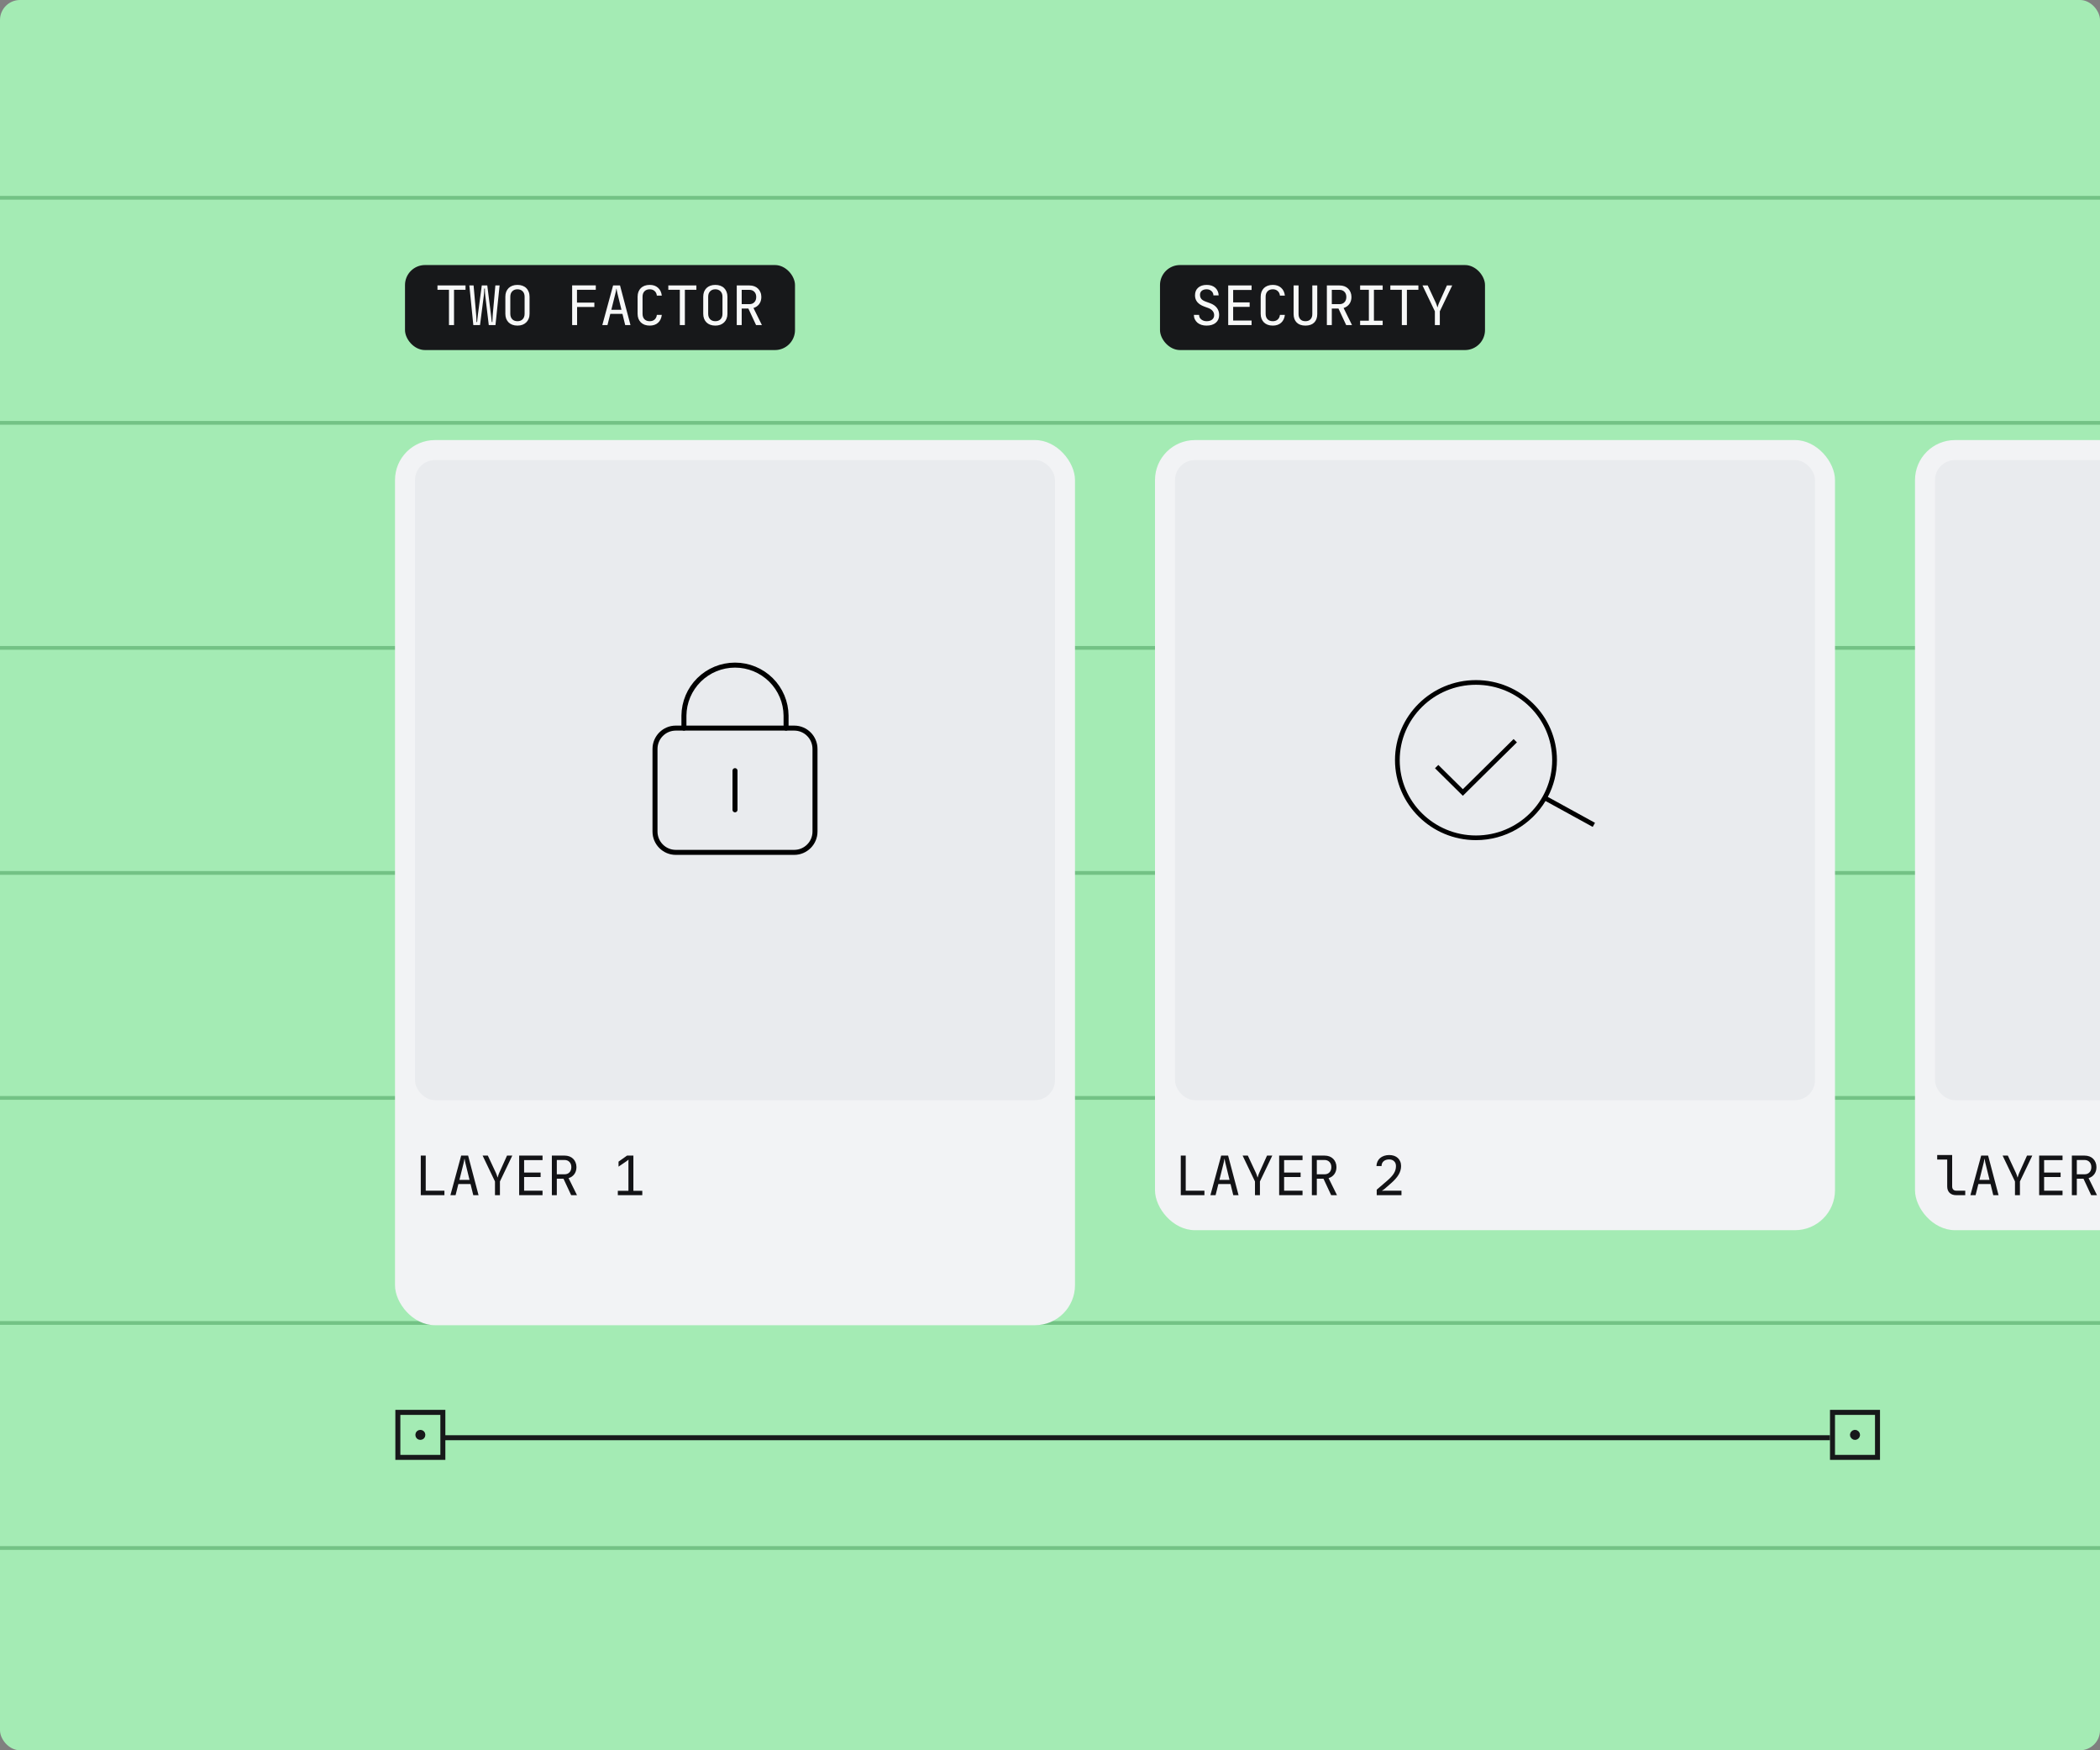
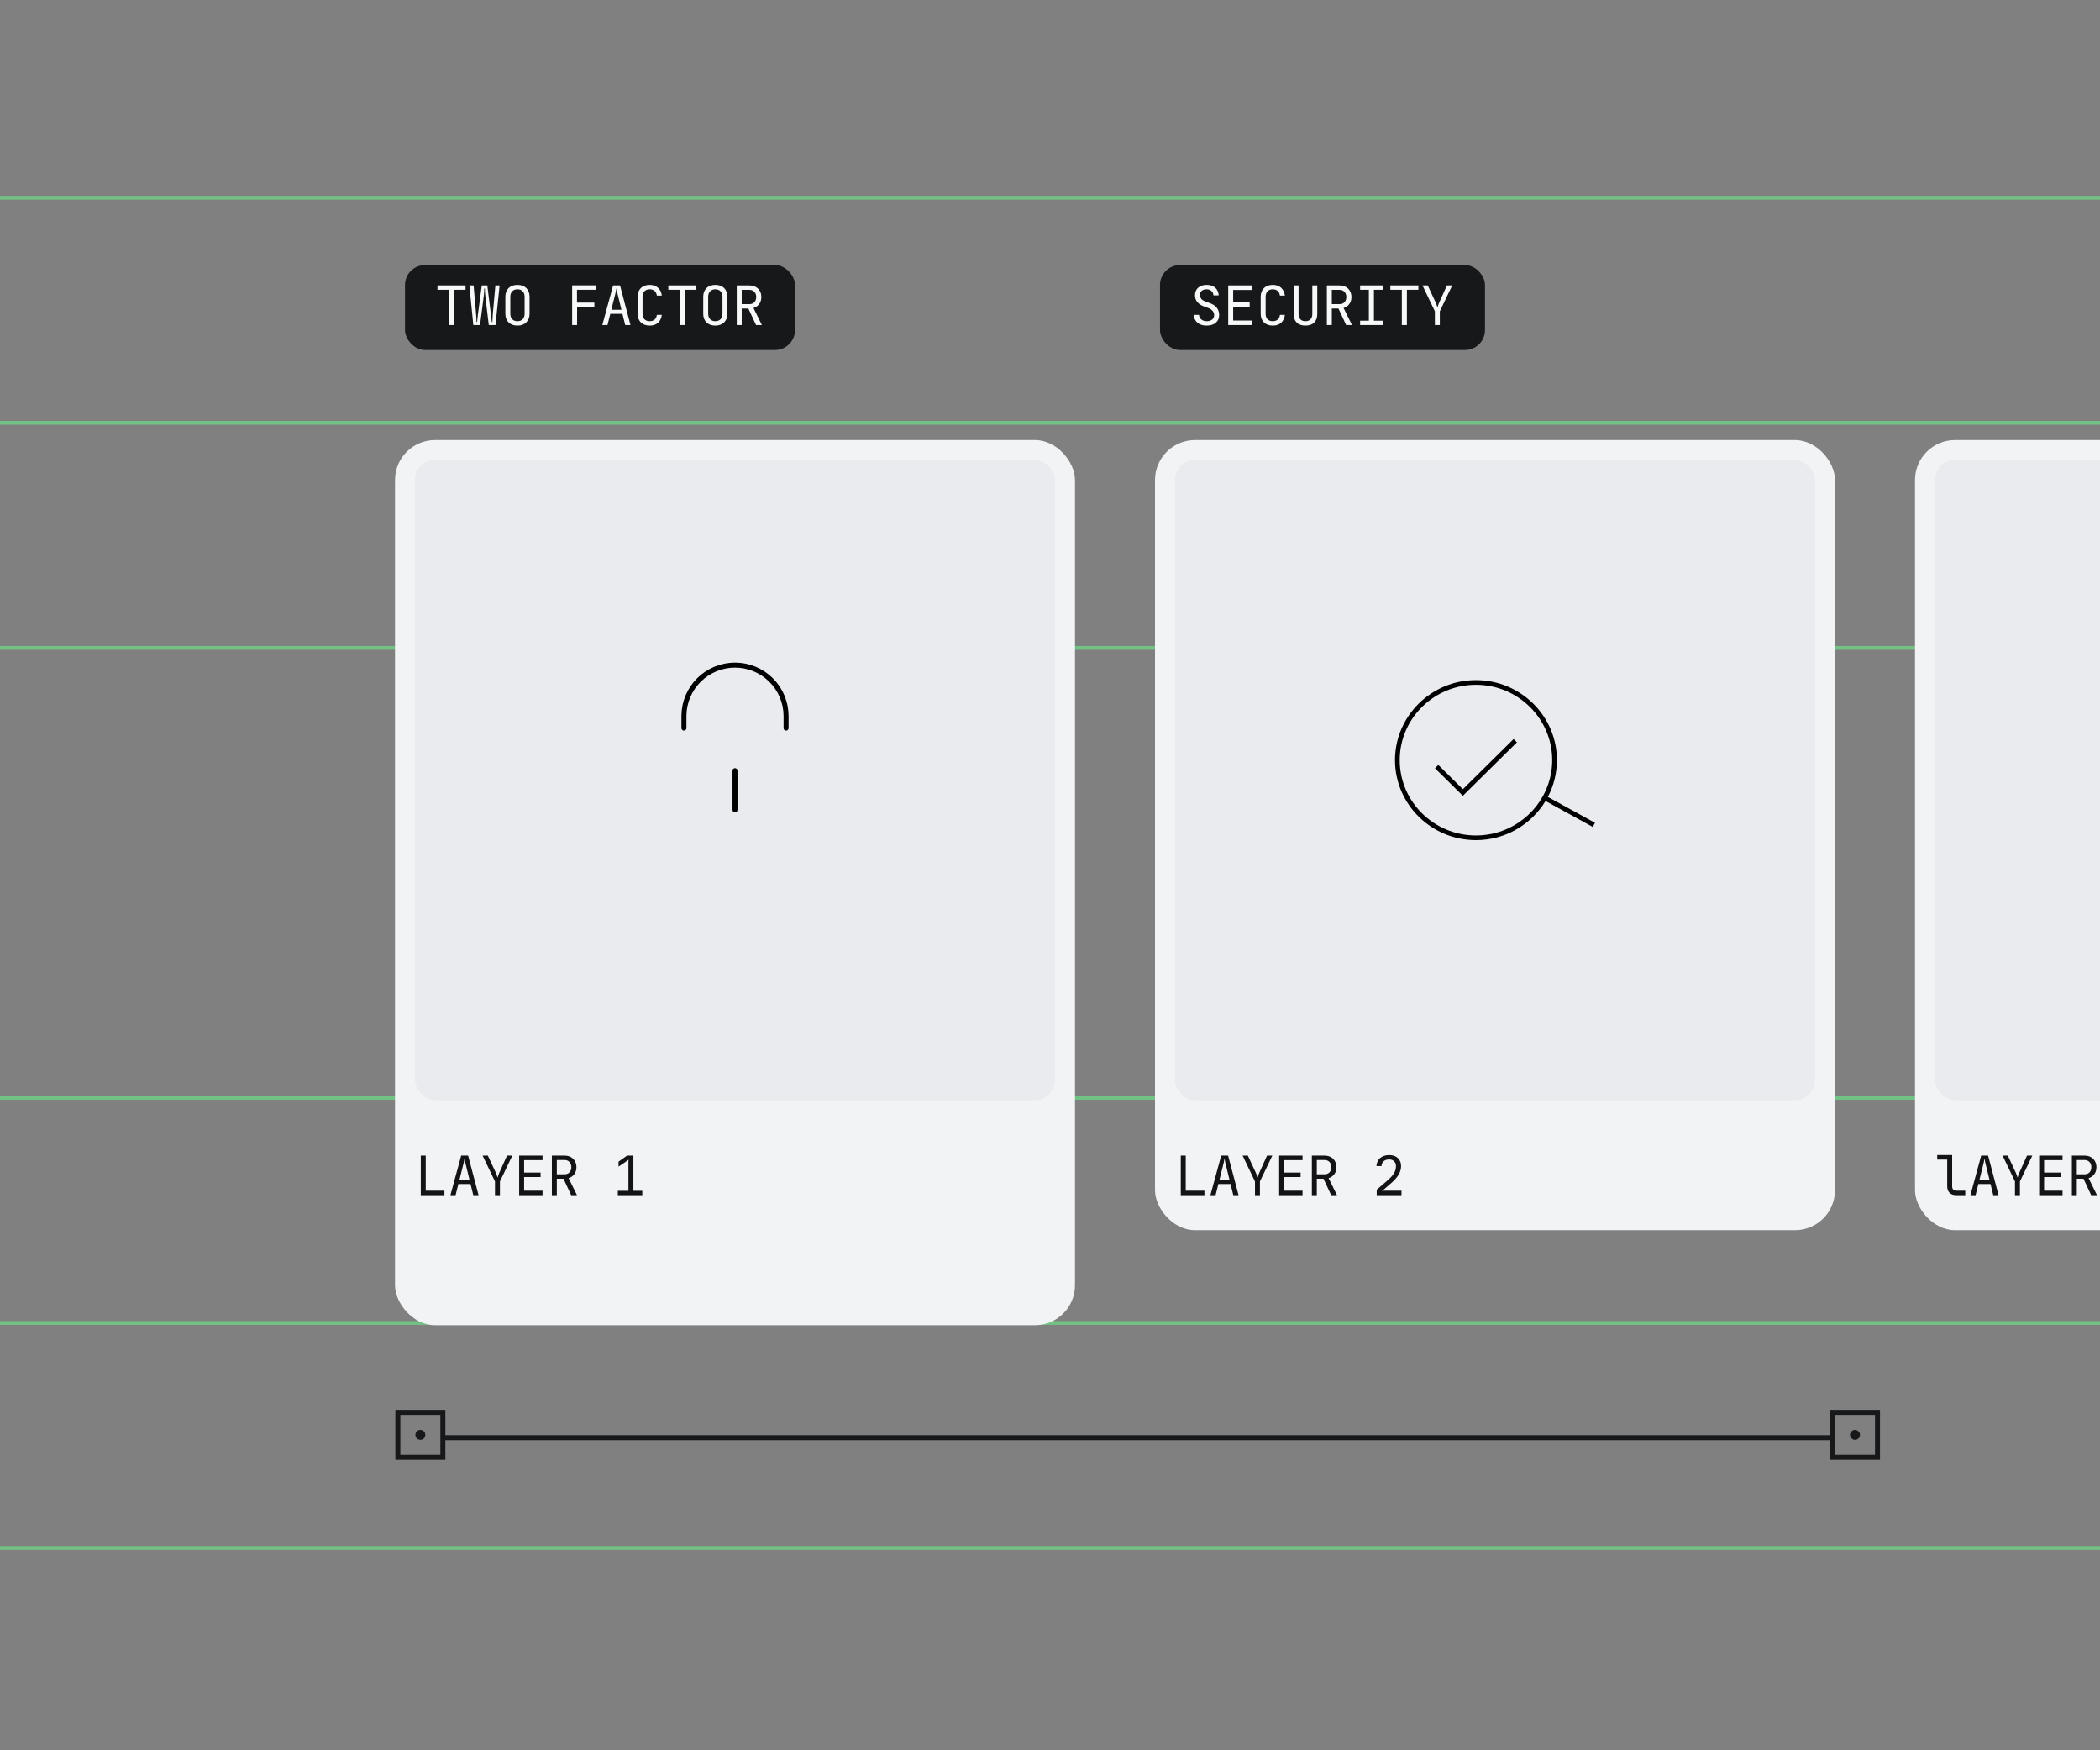
<svg xmlns="http://www.w3.org/2000/svg" width="420" height="350" viewBox="0 0 420 350" fill="none">
  <rect x="0" y="0" width="420" height="350" fill="#808080" stroke="none" />
  <g clip-path="url(#clip0_1855_12764)">
-     <rect width="420" height="350" rx="4" fill="#A4EBB4" />
    <line x1="-7.079" y1="309.553" x2="426.921" y2="309.553" stroke="#73C285" stroke-width="0.75" />
    <line x1="-7.079" y1="264.553" x2="426.921" y2="264.553" stroke="#73C285" stroke-width="0.75" />
    <line x1="-7.079" y1="219.553" x2="426.921" y2="219.553" stroke="#73C285" stroke-width="0.75" />
-     <line x1="-7.079" y1="174.553" x2="426.921" y2="174.553" stroke="#73C285" stroke-width="0.75" />
    <line x1="-7.079" y1="129.553" x2="426.921" y2="129.553" stroke="#73C285" stroke-width="0.75" />
    <line x1="-7.079" y1="84.552" x2="426.921" y2="84.552" stroke="#73C285" stroke-width="0.75" />
    <line x1="-7.079" y1="39.553" x2="426.921" y2="39.553" stroke="#73C285" stroke-width="0.75" />
    <rect x="79" y="88" width="136" height="177" rx="8" fill="#F2F3F5" />
    <rect x="83" y="92" width="128" height="128" rx="4" fill="#E9EBEE" />
-     <path d="M158.844 145.596H135.156C132.861 145.596 131 147.462 131 149.765V166.278C131 168.58 132.861 170.447 135.156 170.447H158.844C161.139 170.447 163 168.58 163 166.278V149.765C163 147.462 161.139 145.596 158.844 145.596Z" stroke="black" stroke-linecap="round" stroke-linejoin="round" />
    <path d="M136.787 145.595V143.099C136.811 140.412 137.897 137.844 139.81 135.953C141.722 134.061 144.307 133 147 133C149.693 133 152.278 134.061 154.19 135.953C156.103 137.844 157.189 140.412 157.213 143.099V145.596" stroke="black" stroke-linecap="round" stroke-linejoin="round" />
    <path d="M147 161.936V154.106" stroke="black" stroke-linecap="round" stroke-linejoin="round" />
    <path d="M85.145 231.08V238.098H88.885V239H84.155V231.08H85.145ZM92.236 231.08H93.622L95.712 239H94.656L94.106 236.767H91.675L91.114 239H90.08L92.236 231.08ZM91.884 235.942H93.908L93.138 232.807C93.101 232.653 93.068 232.514 93.039 232.389C93.009 232.257 92.987 232.14 92.973 232.037C92.958 231.927 92.943 231.828 92.929 231.74H92.885C92.87 231.828 92.852 231.927 92.83 232.037C92.815 232.14 92.793 232.257 92.764 232.389C92.734 232.514 92.701 232.653 92.665 232.807L91.884 235.942ZM96.521 231.08H97.566L99.194 234.567C99.246 234.67 99.286 234.772 99.315 234.875C99.352 234.978 99.385 235.069 99.414 235.15C99.444 235.245 99.469 235.341 99.491 235.436H99.535C99.557 235.341 99.587 235.245 99.623 235.15C99.645 235.069 99.675 234.978 99.711 234.875C99.748 234.772 99.788 234.67 99.832 234.567L101.405 231.08H102.461L99.986 236.25V239H98.996V236.25L96.521 231.08ZM103.832 239V231.08H108.507V231.982H104.822V234.468H108.122V235.37H104.822V238.098H108.507V239H103.832ZM110.373 231.08H112.903C113.262 231.08 113.588 231.135 113.882 231.245C114.175 231.355 114.424 231.513 114.63 231.718C114.842 231.923 115.004 232.169 115.114 232.455C115.231 232.734 115.29 233.045 115.29 233.39C115.29 233.94 115.147 234.409 114.861 234.798C114.582 235.179 114.201 235.443 113.717 235.59L115.4 239H114.234L112.694 235.7H111.363V239H110.373V231.08ZM111.363 234.82H112.903C113.321 234.82 113.651 234.692 113.893 234.435C114.142 234.171 114.267 233.823 114.267 233.39C114.267 232.957 114.142 232.613 113.893 232.356C113.643 232.092 113.313 231.96 112.903 231.96H111.363V234.82ZM123.564 238.12H125.687V232.565C125.687 232.506 125.687 232.44 125.687 232.367C125.695 232.286 125.698 232.213 125.698 232.147C125.698 232.081 125.698 232.026 125.698 231.982C125.706 231.931 125.709 231.905 125.709 231.905H125.687C125.636 231.949 125.585 231.989 125.533 232.026C125.489 232.063 125.442 232.099 125.39 232.136C125.346 232.173 125.302 232.206 125.258 232.235L123.707 233.291V232.29L125.412 231.08H126.677V238.12H128.459V239H123.564V238.12Z" fill="#131316" />
    <rect x="231" y="88" width="136" height="158" rx="8" fill="#F2F3F5" />
    <rect x="235" y="92" width="128" height="128" rx="4" fill="#E9EBEE" />
    <path d="M292.571 159.132L286.999 153.625L287.665 152.966L292.571 157.814L302.717 147.787L303.385 148.446L292.571 159.132ZM309.107 160.172L318.542 165.352L319 164.537L309.567 159.358C310.728 157.155 311.384 154.65 311.384 151.999C311.384 143.178 304.12 136 295.193 136C286.265 136 279 143.179 279 152.001C279 160.822 286.264 168 295.191 168C301.101 168 306.279 164.857 309.107 160.172ZM310.439 152.001C310.439 160.308 303.599 167.068 295.191 167.068C286.784 167.068 279.943 160.308 279.943 152.001C279.943 143.693 286.784 136.933 295.191 136.933C303.599 136.933 310.439 143.693 310.439 152.001Z" fill="black" />
    <path d="M237.145 231.08V238.098H240.885V239H236.155V231.08H237.145ZM244.236 231.08H245.622L247.712 239H246.656L246.106 236.767H243.675L243.114 239H242.08L244.236 231.08ZM243.884 235.942H245.908L245.138 232.807C245.101 232.653 245.068 232.514 245.039 232.389C245.009 232.257 244.987 232.14 244.973 232.037C244.958 231.927 244.943 231.828 244.929 231.74H244.885C244.87 231.828 244.852 231.927 244.83 232.037C244.815 232.14 244.793 232.257 244.764 232.389C244.734 232.514 244.701 232.653 244.665 232.807L243.884 235.942ZM248.521 231.08H249.566L251.194 234.567C251.246 234.67 251.286 234.772 251.315 234.875C251.352 234.978 251.385 235.069 251.414 235.15C251.444 235.245 251.469 235.341 251.491 235.436H251.535C251.557 235.341 251.587 235.245 251.623 235.15C251.645 235.069 251.675 234.978 251.711 234.875C251.748 234.772 251.788 234.67 251.832 234.567L253.405 231.08H254.461L251.986 236.25V239H250.996V236.25L248.521 231.08ZM255.832 239V231.08H260.507V231.982H256.822V234.468H260.122V235.37H256.822V238.098H260.507V239H255.832ZM262.373 231.08H264.903C265.262 231.08 265.588 231.135 265.882 231.245C266.175 231.355 266.424 231.513 266.63 231.718C266.842 231.923 267.004 232.169 267.114 232.455C267.231 232.734 267.29 233.045 267.29 233.39C267.29 233.94 267.147 234.409 266.861 234.798C266.582 235.179 266.201 235.443 265.717 235.59L267.4 239H266.234L264.694 235.7H263.363V239H262.373V231.08ZM263.363 234.82H264.903C265.321 234.82 265.651 234.692 265.893 234.435C266.142 234.171 266.267 233.823 266.267 233.39C266.267 232.957 266.142 232.613 265.893 232.356C265.643 232.092 265.313 231.96 264.903 231.96H263.363V234.82ZM280.217 233.17C280.217 233.764 280.052 234.34 279.722 234.897C279.4 235.447 278.883 236.03 278.171 236.646L276.84 237.801C276.804 237.83 276.763 237.86 276.719 237.889C276.675 237.918 276.631 237.948 276.587 237.977C276.529 238.014 276.474 238.047 276.422 238.076V238.12C276.54 238.113 276.653 238.109 276.763 238.109C276.866 238.102 276.969 238.098 277.071 238.098C277.181 238.098 277.28 238.098 277.368 238.098H280.294V239H275.344V237.9L277.434 236.107C277.75 235.836 278.017 235.579 278.237 235.337C278.465 235.095 278.648 234.857 278.787 234.622C278.927 234.387 279.029 234.153 279.095 233.918C279.161 233.683 279.194 233.438 279.194 233.181C279.194 232.77 279.07 232.448 278.82 232.213C278.578 231.971 278.248 231.85 277.83 231.85C277.368 231.85 276.998 231.971 276.719 232.213C276.448 232.455 276.312 232.774 276.312 233.17H275.289C275.304 232.84 275.374 232.539 275.498 232.268C275.623 231.997 275.795 231.766 276.015 231.575C276.243 231.384 276.507 231.238 276.807 231.135C277.115 231.025 277.456 230.97 277.83 230.97C278.197 230.97 278.527 231.021 278.82 231.124C279.114 231.227 279.363 231.373 279.568 231.564C279.774 231.755 279.931 231.986 280.041 232.257C280.159 232.528 280.217 232.833 280.217 233.17Z" fill="#131316" />
    <rect x="383" y="88" width="136" height="158" rx="8" fill="#F2F3F5" />
    <rect x="387" y="92" width="128" height="128" rx="4" fill="#E9EBEE" />
    <path d="M390.432 230.97V237.24C390.432 237.511 390.505 237.724 390.652 237.878C390.799 238.025 391 238.098 391.257 238.098H393.05V239H391.257C390.692 239 390.249 238.846 389.926 238.538C389.603 238.223 389.442 237.79 389.442 237.24V231.872H387.44V230.97H390.432ZM396.236 231.08H397.622L399.712 239H398.656L398.106 236.767H395.675L395.114 239H394.08L396.236 231.08ZM395.884 235.942H397.908L397.138 232.807C397.101 232.653 397.068 232.514 397.039 232.389C397.009 232.257 396.987 232.14 396.973 232.037C396.958 231.927 396.943 231.828 396.929 231.74H396.885C396.87 231.828 396.852 231.927 396.83 232.037C396.815 232.14 396.793 232.257 396.764 232.389C396.734 232.514 396.701 232.653 396.665 232.807L395.884 235.942ZM400.521 231.08H401.566L403.194 234.567C403.246 234.67 403.286 234.772 403.315 234.875C403.352 234.978 403.385 235.069 403.414 235.15C403.444 235.245 403.469 235.341 403.491 235.436H403.535C403.557 235.341 403.587 235.245 403.623 235.15C403.645 235.069 403.675 234.978 403.711 234.875C403.748 234.772 403.788 234.67 403.832 234.567L405.405 231.08H406.461L403.986 236.25V239H402.996V236.25L400.521 231.08ZM407.832 239V231.08H412.507V231.982H408.822V234.468H412.122V235.37H408.822V238.098H412.507V239H407.832ZM414.373 231.08H416.903C417.262 231.08 417.588 231.135 417.882 231.245C418.175 231.355 418.424 231.513 418.63 231.718C418.842 231.923 419.004 232.169 419.114 232.455C419.231 232.734 419.29 233.045 419.29 233.39C419.29 233.94 419.147 234.409 418.861 234.798C418.582 235.179 418.201 235.443 417.717 235.59L419.4 239H418.234L416.694 235.7H415.363V239H414.373V231.08ZM415.363 234.82H416.903C417.321 234.82 417.651 234.692 417.893 234.435C418.142 234.171 418.267 233.823 418.267 233.39C418.267 232.957 418.142 232.613 417.893 232.356C417.643 232.092 417.313 231.96 416.903 231.96H415.363V234.82ZM429.742 234.27C430.138 234.27 430.494 234.329 430.809 234.446C431.132 234.556 431.403 234.717 431.623 234.93C431.851 235.135 432.027 235.388 432.151 235.689C432.276 235.99 432.338 236.323 432.338 236.69C432.338 237.064 432.28 237.401 432.162 237.702C432.045 237.995 431.876 238.248 431.656 238.461C431.436 238.666 431.169 238.828 430.853 238.945C430.545 239.055 430.197 239.11 429.808 239.11C429.464 239.11 429.145 239.059 428.851 238.956C428.565 238.853 428.312 238.71 428.092 238.527C427.88 238.336 427.704 238.109 427.564 237.845C427.432 237.581 427.352 237.288 427.322 236.965H428.312C428.371 237.346 428.536 237.654 428.807 237.889C429.079 238.116 429.412 238.23 429.808 238.23C430.27 238.23 430.641 238.091 430.919 237.812C431.198 237.526 431.337 237.152 431.337 236.69C431.337 236.228 431.194 235.858 430.908 235.579C430.622 235.293 430.241 235.15 429.764 235.15H428.84V234.105L430.413 232.51C430.487 232.437 430.564 232.367 430.644 232.301C430.725 232.235 430.802 232.176 430.875 232.125C430.956 232.059 431.04 231.997 431.128 231.938V231.916C431.048 231.923 430.963 231.931 430.875 231.938C430.795 231.945 430.707 231.953 430.611 231.96C430.523 231.96 430.428 231.96 430.325 231.96H427.564V231.08H431.964V232.18L430.105 233.951C430.061 233.995 430.017 234.035 429.973 234.072C429.929 234.109 429.889 234.142 429.852 234.171C429.816 234.208 429.779 234.241 429.742 234.27Z" fill="#131316" />
    <rect x="81" y="53" width="78" height="17" rx="4" fill="#17181A" />
    <path d="M87.495 57.08H93.105V57.949H90.806V65H89.794V57.949H87.495V57.08ZM94.718 57.08L95.224 62.866C95.238 63.005 95.249 63.163 95.257 63.339C95.264 63.515 95.271 63.68 95.279 63.834C95.286 64.017 95.293 64.204 95.301 64.395H95.422C95.436 64.204 95.455 64.017 95.477 63.834C95.491 63.68 95.51 63.515 95.532 63.339C95.554 63.163 95.572 63.005 95.587 62.866L96.357 57.08H97.457L98.183 62.866C98.197 62.998 98.216 63.152 98.238 63.328C98.26 63.504 98.278 63.673 98.293 63.834C98.315 64.017 98.337 64.204 98.359 64.395H98.48C98.487 64.204 98.494 64.017 98.502 63.834C98.509 63.68 98.516 63.515 98.524 63.339C98.531 63.163 98.542 63.005 98.557 62.866L99.074 57.08H99.921L99.096 65H97.754L97.061 59.181C97.039 58.968 97.02 58.774 97.006 58.598C96.998 58.415 96.991 58.261 96.984 58.136C96.984 57.982 96.984 57.843 96.984 57.718H96.841C96.841 57.843 96.841 57.982 96.841 58.136C96.833 58.261 96.822 58.415 96.808 58.598C96.8 58.774 96.782 58.968 96.753 59.181L96.005 65H94.663L93.871 57.08H94.718ZM102.061 62.745C102.061 63.2 102.19 63.563 102.446 63.834C102.703 64.098 103.051 64.23 103.491 64.23C103.931 64.23 104.28 64.098 104.536 63.834C104.793 63.563 104.921 63.2 104.921 62.745V59.335C104.921 58.88 104.793 58.521 104.536 58.257C104.28 57.986 103.931 57.85 103.491 57.85C103.051 57.85 102.703 57.986 102.446 58.257C102.19 58.521 102.061 58.88 102.061 59.335V62.745ZM101.071 59.335C101.071 58.976 101.126 58.649 101.236 58.356C101.354 58.063 101.515 57.813 101.72 57.608C101.933 57.403 102.186 57.245 102.479 57.135C102.78 57.025 103.117 56.97 103.491 56.97C103.865 56.97 104.199 57.025 104.492 57.135C104.793 57.245 105.046 57.403 105.251 57.608C105.464 57.813 105.625 58.063 105.735 58.356C105.853 58.649 105.911 58.976 105.911 59.335V62.745C105.911 63.104 105.853 63.431 105.735 63.724C105.625 64.01 105.464 64.256 105.251 64.461C105.046 64.666 104.793 64.828 104.492 64.945C104.192 65.055 103.858 65.11 103.491 65.11C103.117 65.11 102.78 65.055 102.479 64.945C102.186 64.835 101.933 64.677 101.72 64.472C101.515 64.267 101.354 64.017 101.236 63.724C101.126 63.431 101.071 63.104 101.071 62.745V59.335ZM114.428 57.069H119.158V57.949H115.396V60.512H118.872V61.392H115.418V65H114.428V57.069ZM122.619 57.08H124.005L126.095 65H125.039L124.489 62.767H122.058L121.497 65H120.463L122.619 57.08ZM122.267 61.942H124.291L123.521 58.807C123.484 58.653 123.451 58.514 123.422 58.389C123.392 58.257 123.37 58.14 123.356 58.037C123.341 57.927 123.326 57.828 123.312 57.74H123.268C123.253 57.828 123.235 57.927 123.213 58.037C123.198 58.14 123.176 58.257 123.147 58.389C123.117 58.514 123.084 58.653 123.048 58.807L122.267 61.942ZM129.94 56.97C130.63 56.97 131.183 57.161 131.601 57.542C132.027 57.916 132.28 58.44 132.36 59.115H131.37C131.326 58.719 131.176 58.411 130.919 58.191C130.67 57.964 130.344 57.85 129.94 57.85C129.5 57.85 129.152 57.982 128.895 58.246C128.639 58.51 128.51 58.873 128.51 59.335V62.745C128.51 63.207 128.635 63.57 128.884 63.834C129.141 64.098 129.493 64.23 129.94 64.23C130.344 64.23 130.67 64.12 130.919 63.9C131.176 63.673 131.326 63.361 131.37 62.965H132.36C132.28 63.64 132.027 64.168 131.601 64.549C131.183 64.923 130.63 65.11 129.94 65.11C129.566 65.11 129.229 65.055 128.928 64.945C128.635 64.835 128.382 64.677 128.169 64.472C127.964 64.267 127.803 64.017 127.685 63.724C127.575 63.431 127.52 63.104 127.52 62.745V59.335C127.52 58.976 127.575 58.649 127.685 58.356C127.803 58.063 127.964 57.813 128.169 57.608C128.382 57.403 128.635 57.245 128.928 57.135C129.229 57.025 129.566 56.97 129.94 56.97ZM133.665 57.08H139.275V57.949H136.976V65H135.964V57.949H133.665V57.08ZM141.636 62.745C141.636 63.2 141.764 63.563 142.021 63.834C142.277 64.098 142.626 64.23 143.066 64.23C143.506 64.23 143.854 64.098 144.111 63.834C144.367 63.563 144.496 63.2 144.496 62.745V59.335C144.496 58.88 144.367 58.521 144.111 58.257C143.854 57.986 143.506 57.85 143.066 57.85C142.626 57.85 142.277 57.986 142.021 58.257C141.764 58.521 141.636 58.88 141.636 59.335V62.745ZM140.646 59.335C140.646 58.976 140.701 58.649 140.811 58.356C140.928 58.063 141.089 57.813 141.295 57.608C141.507 57.403 141.76 57.245 142.054 57.135C142.354 57.025 142.692 56.97 143.066 56.97C143.44 56.97 143.773 57.025 144.067 57.135C144.367 57.245 144.62 57.403 144.826 57.608C145.038 57.813 145.2 58.063 145.31 58.356C145.427 58.649 145.486 58.976 145.486 59.335V62.745C145.486 63.104 145.427 63.431 145.31 63.724C145.2 64.01 145.038 64.256 144.826 64.461C144.62 64.666 144.367 64.828 144.067 64.945C143.766 65.055 143.432 65.11 143.066 65.11C142.692 65.11 142.354 65.055 142.054 64.945C141.76 64.835 141.507 64.677 141.295 64.472C141.089 64.267 140.928 64.017 140.811 63.724C140.701 63.431 140.646 63.104 140.646 62.745V59.335ZM147.351 57.08H149.881C150.241 57.08 150.567 57.135 150.86 57.245C151.154 57.355 151.403 57.513 151.608 57.718C151.821 57.923 151.982 58.169 152.092 58.455C152.21 58.734 152.268 59.045 152.268 59.39C152.268 59.94 152.125 60.409 151.839 60.798C151.561 61.179 151.179 61.443 150.695 61.59L152.378 65H151.212L149.672 61.7H148.341V65H147.351V57.08ZM148.341 60.82H149.881C150.299 60.82 150.629 60.692 150.871 60.435C151.121 60.171 151.245 59.823 151.245 59.39C151.245 58.957 151.121 58.613 150.871 58.356C150.622 58.092 150.292 57.96 149.881 57.96H148.341V60.82Z" fill="#F7F8F8" />
    <rect x="232" y="53" width="65" height="17" rx="4" fill="#17181A" />
    <path d="M241.3 65.11C240.941 65.11 240.607 65.062 240.299 64.967C239.991 64.864 239.723 64.721 239.496 64.538C239.276 64.347 239.1 64.12 238.968 63.856C238.843 63.592 238.777 63.295 238.77 62.965H239.815C239.815 63.156 239.852 63.328 239.925 63.482C240.006 63.636 240.116 63.768 240.255 63.878C240.394 63.988 240.556 64.076 240.739 64.142C240.922 64.201 241.117 64.23 241.322 64.23C241.784 64.23 242.151 64.124 242.422 63.911C242.693 63.691 242.829 63.394 242.829 63.02C242.829 62.705 242.73 62.426 242.532 62.184C242.334 61.935 242.048 61.74 241.674 61.601L240.838 61.293C239.613 60.846 239.001 60.105 239.001 59.071C239.001 58.411 239.21 57.898 239.628 57.531C240.046 57.157 240.622 56.97 241.355 56.97C241.7 56.97 242.015 57.018 242.301 57.113C242.587 57.208 242.833 57.348 243.038 57.531C243.251 57.714 243.416 57.938 243.533 58.202C243.658 58.459 243.724 58.748 243.731 59.071H242.686C242.686 58.888 242.649 58.723 242.576 58.576C242.503 58.422 242.404 58.294 242.279 58.191C242.162 58.081 242.022 57.997 241.861 57.938C241.7 57.879 241.527 57.85 241.344 57.85C240.926 57.85 240.596 57.949 240.354 58.147C240.119 58.345 240.002 58.613 240.002 58.95C240.002 59.28 240.09 59.555 240.266 59.775C240.449 59.988 240.743 60.167 241.146 60.314L242.026 60.633C242.613 60.846 243.06 61.154 243.368 61.557C243.676 61.96 243.83 62.437 243.83 62.987C243.83 63.647 243.603 64.168 243.148 64.549C242.701 64.923 242.085 65.11 241.3 65.11ZM245.641 65V57.08H250.316V57.982H246.631V60.468H249.931V61.37H246.631V64.098H250.316V65H245.641ZM254.557 56.97C255.247 56.97 255.8 57.161 256.218 57.542C256.644 57.916 256.897 58.44 256.977 59.115H255.987C255.943 58.719 255.793 58.411 255.536 58.191C255.287 57.964 254.961 57.85 254.557 57.85C254.117 57.85 253.769 57.982 253.512 58.246C253.256 58.51 253.127 58.873 253.127 59.335V62.745C253.127 63.207 253.252 63.57 253.501 63.834C253.758 64.098 254.11 64.23 254.557 64.23C254.961 64.23 255.287 64.12 255.536 63.9C255.793 63.673 255.943 63.361 255.987 62.965H256.977C256.897 63.64 256.644 64.168 256.218 64.549C255.8 64.923 255.247 65.11 254.557 65.11C254.183 65.11 253.846 65.055 253.545 64.945C253.252 64.835 252.999 64.677 252.786 64.472C252.581 64.267 252.42 64.017 252.302 63.724C252.192 63.431 252.137 63.104 252.137 62.745V59.335C252.137 58.976 252.192 58.649 252.302 58.356C252.42 58.063 252.581 57.813 252.786 57.608C252.999 57.403 253.252 57.245 253.545 57.135C253.846 57.025 254.183 56.97 254.557 56.97ZM261.087 65.11C260.332 65.11 259.749 64.905 259.338 64.494C258.927 64.083 258.722 63.519 258.722 62.8V57.08H259.712V62.8C259.712 63.24 259.829 63.588 260.064 63.845C260.299 64.102 260.64 64.23 261.087 64.23C261.527 64.23 261.864 64.102 262.099 63.845C262.341 63.588 262.462 63.24 262.462 62.8V57.08H263.452V62.8C263.452 63.526 263.247 64.094 262.836 64.505C262.425 64.908 261.842 65.11 261.087 65.11ZM265.373 57.08H267.903C268.262 57.08 268.588 57.135 268.882 57.245C269.175 57.355 269.424 57.513 269.63 57.718C269.842 57.923 270.004 58.169 270.114 58.455C270.231 58.734 270.29 59.045 270.29 59.39C270.29 59.94 270.147 60.409 269.861 60.798C269.582 61.179 269.201 61.443 268.717 61.59L270.4 65H269.234L267.694 61.7H266.363V65H265.373V57.08ZM266.363 60.82H267.903C268.321 60.82 268.651 60.692 268.893 60.435C269.142 60.171 269.267 59.823 269.267 59.39C269.267 58.957 269.142 58.613 268.893 58.356C268.643 58.092 268.313 57.96 267.903 57.96H266.363V60.82ZM273.773 64.131V57.949H272.024V57.08H276.534V57.949H274.785V64.131H276.534V65H272.024V64.131H273.773ZM278.069 57.08H283.679V57.949H281.38V65H280.368V57.949H278.069V57.08ZM284.5 57.08H285.545L287.173 60.567C287.224 60.67 287.265 60.772 287.294 60.875C287.331 60.978 287.364 61.069 287.393 61.15C287.422 61.245 287.448 61.341 287.47 61.436H287.514C287.536 61.341 287.565 61.245 287.602 61.15C287.624 61.069 287.653 60.978 287.69 60.875C287.727 60.772 287.767 60.67 287.811 60.567L289.384 57.08H290.44L287.965 62.25V65H286.975V62.25L284.5 57.08Z" fill="#F7F8F8" />
    <rect x="375.5" y="291.43" width="9" height="9" transform="rotate(-180 375.5 291.43)" stroke="#17181A" />
    <circle cx="371.001" cy="286.93" r="0.5" transform="rotate(135 371.001 286.93)" fill="#17181A" stroke="#17181A" />
    <rect x="79.571" y="282.43" width="9" height="9" stroke="#17181A" />
    <circle cx="84.071" cy="286.93" r="0.5" fill="#17181A" stroke="#17181A" />
    <line x1="89" y1="287.5" x2="366" y2="287.5" stroke="#17181A" />
  </g>
  <defs>
    <clipPath id="clip0_1855_12764">
      <rect width="420" height="350" rx="4" fill="white" />
    </clipPath>
  </defs>
</svg>